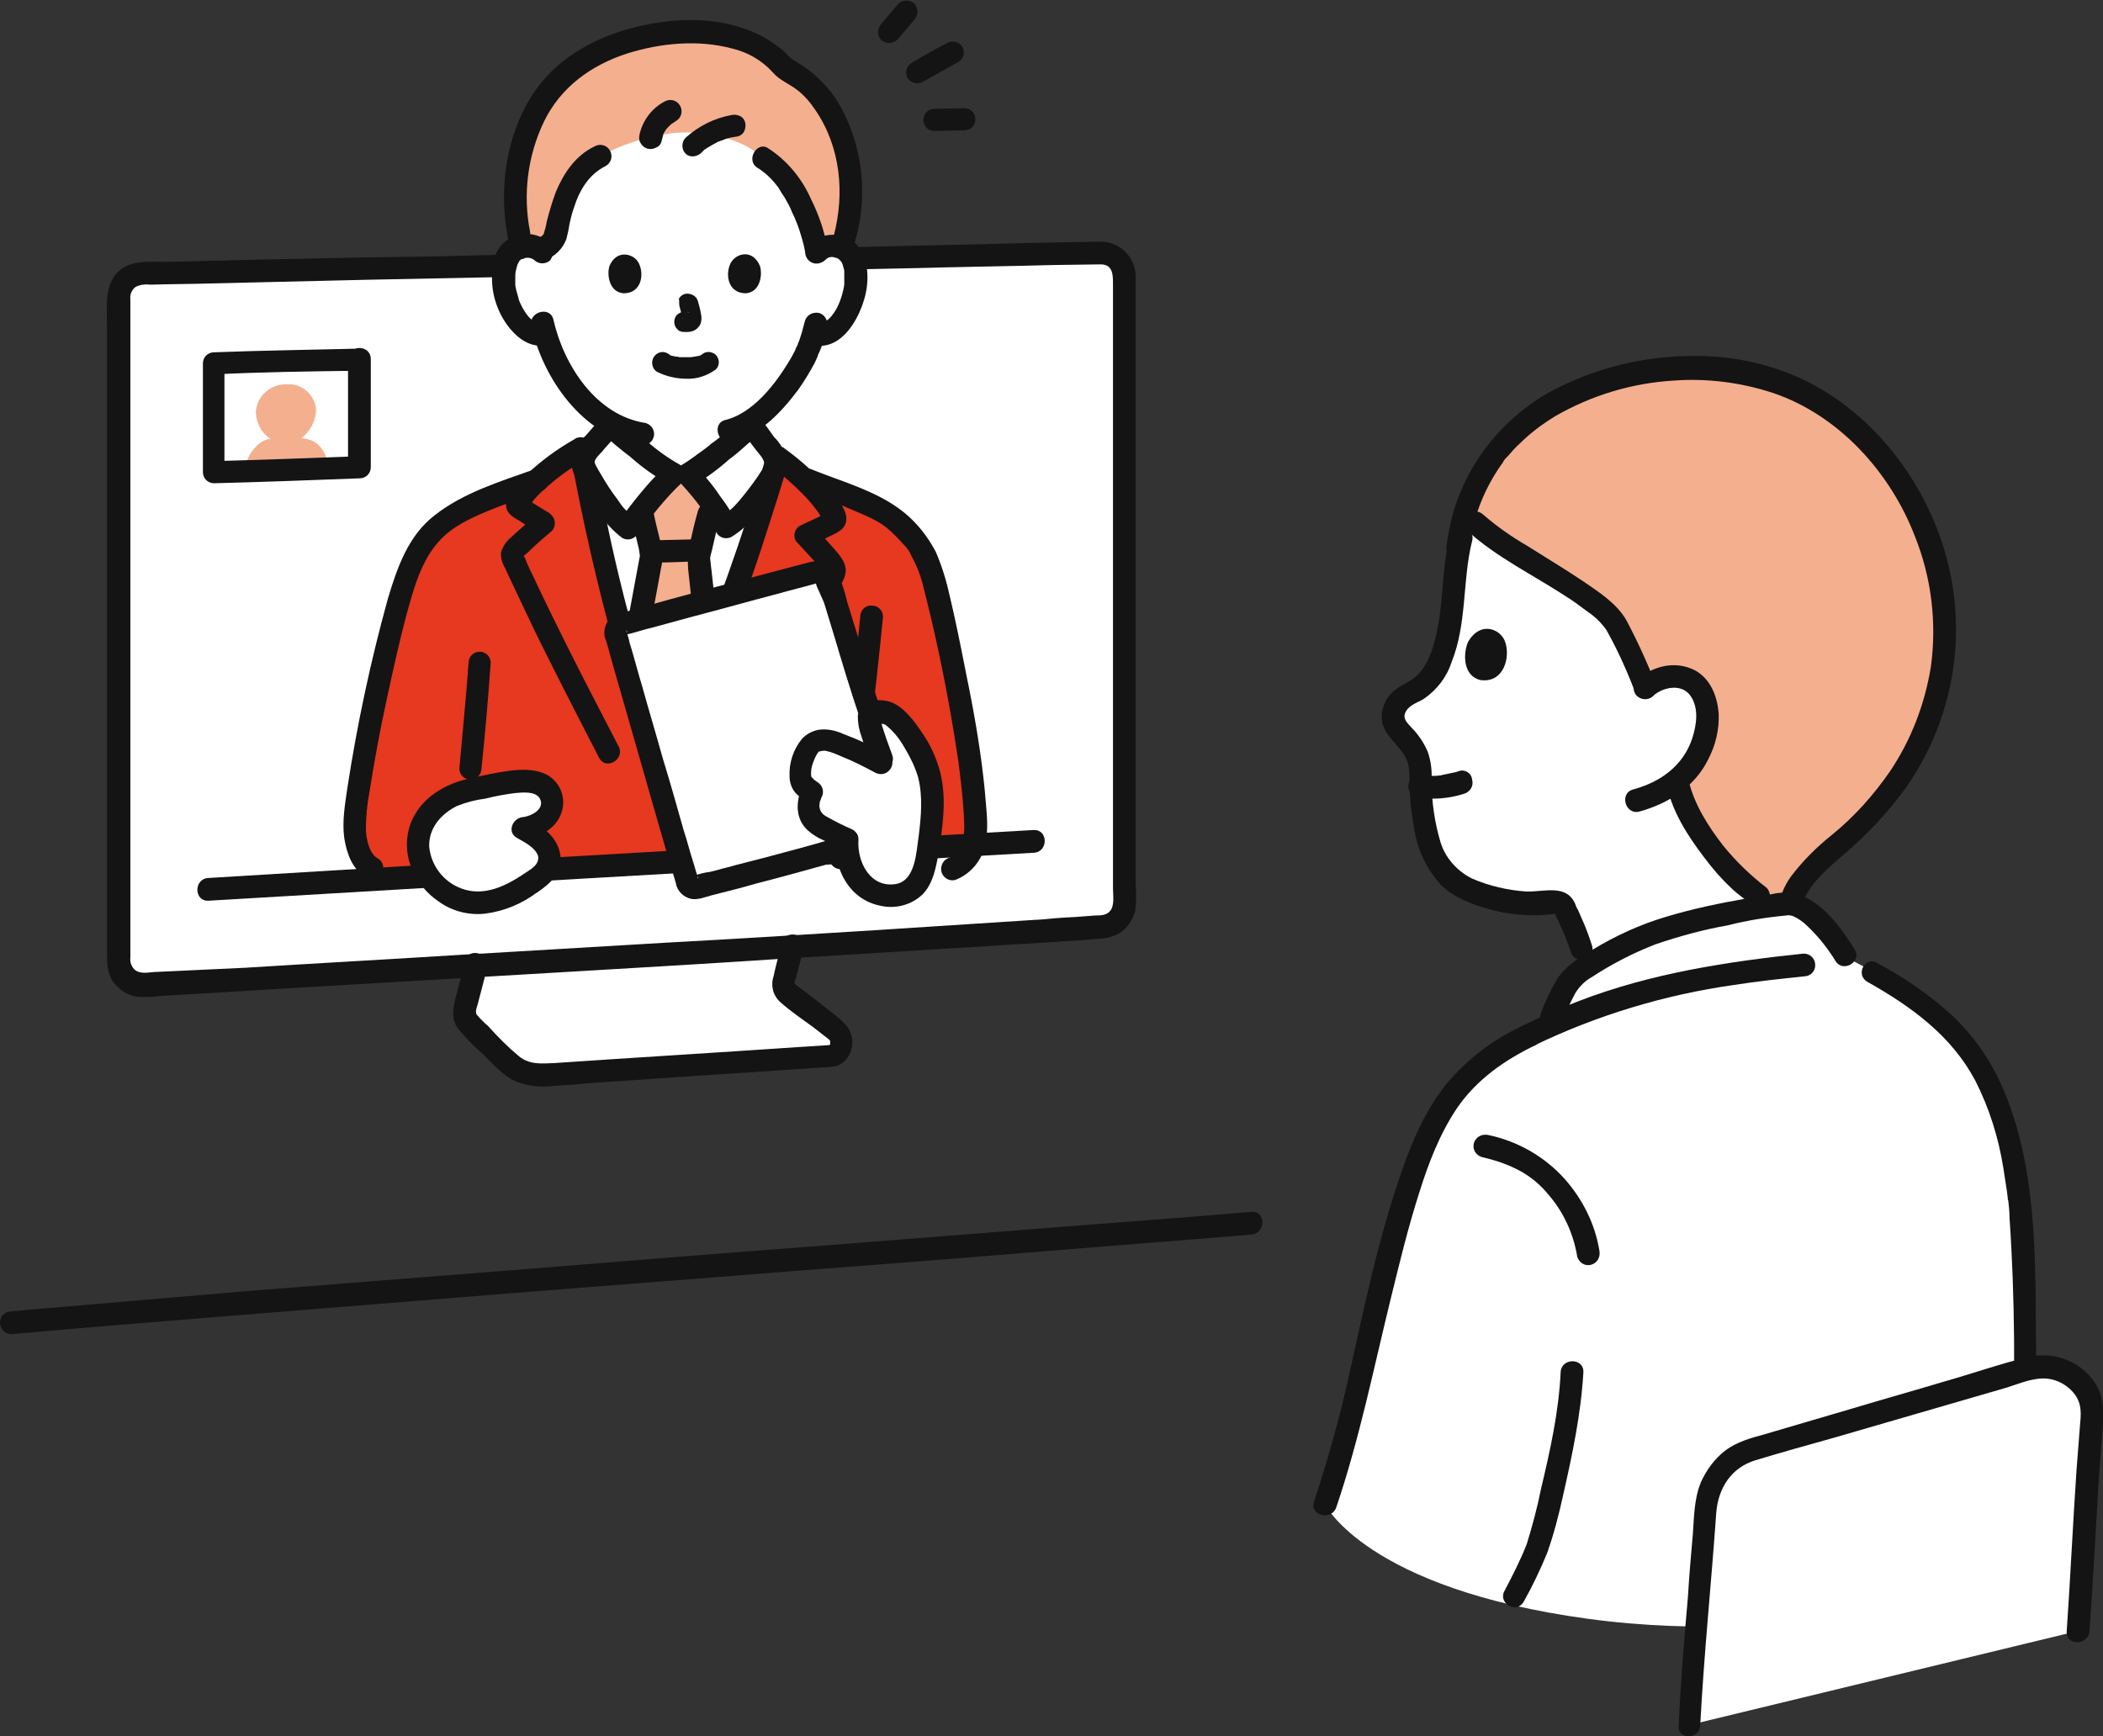
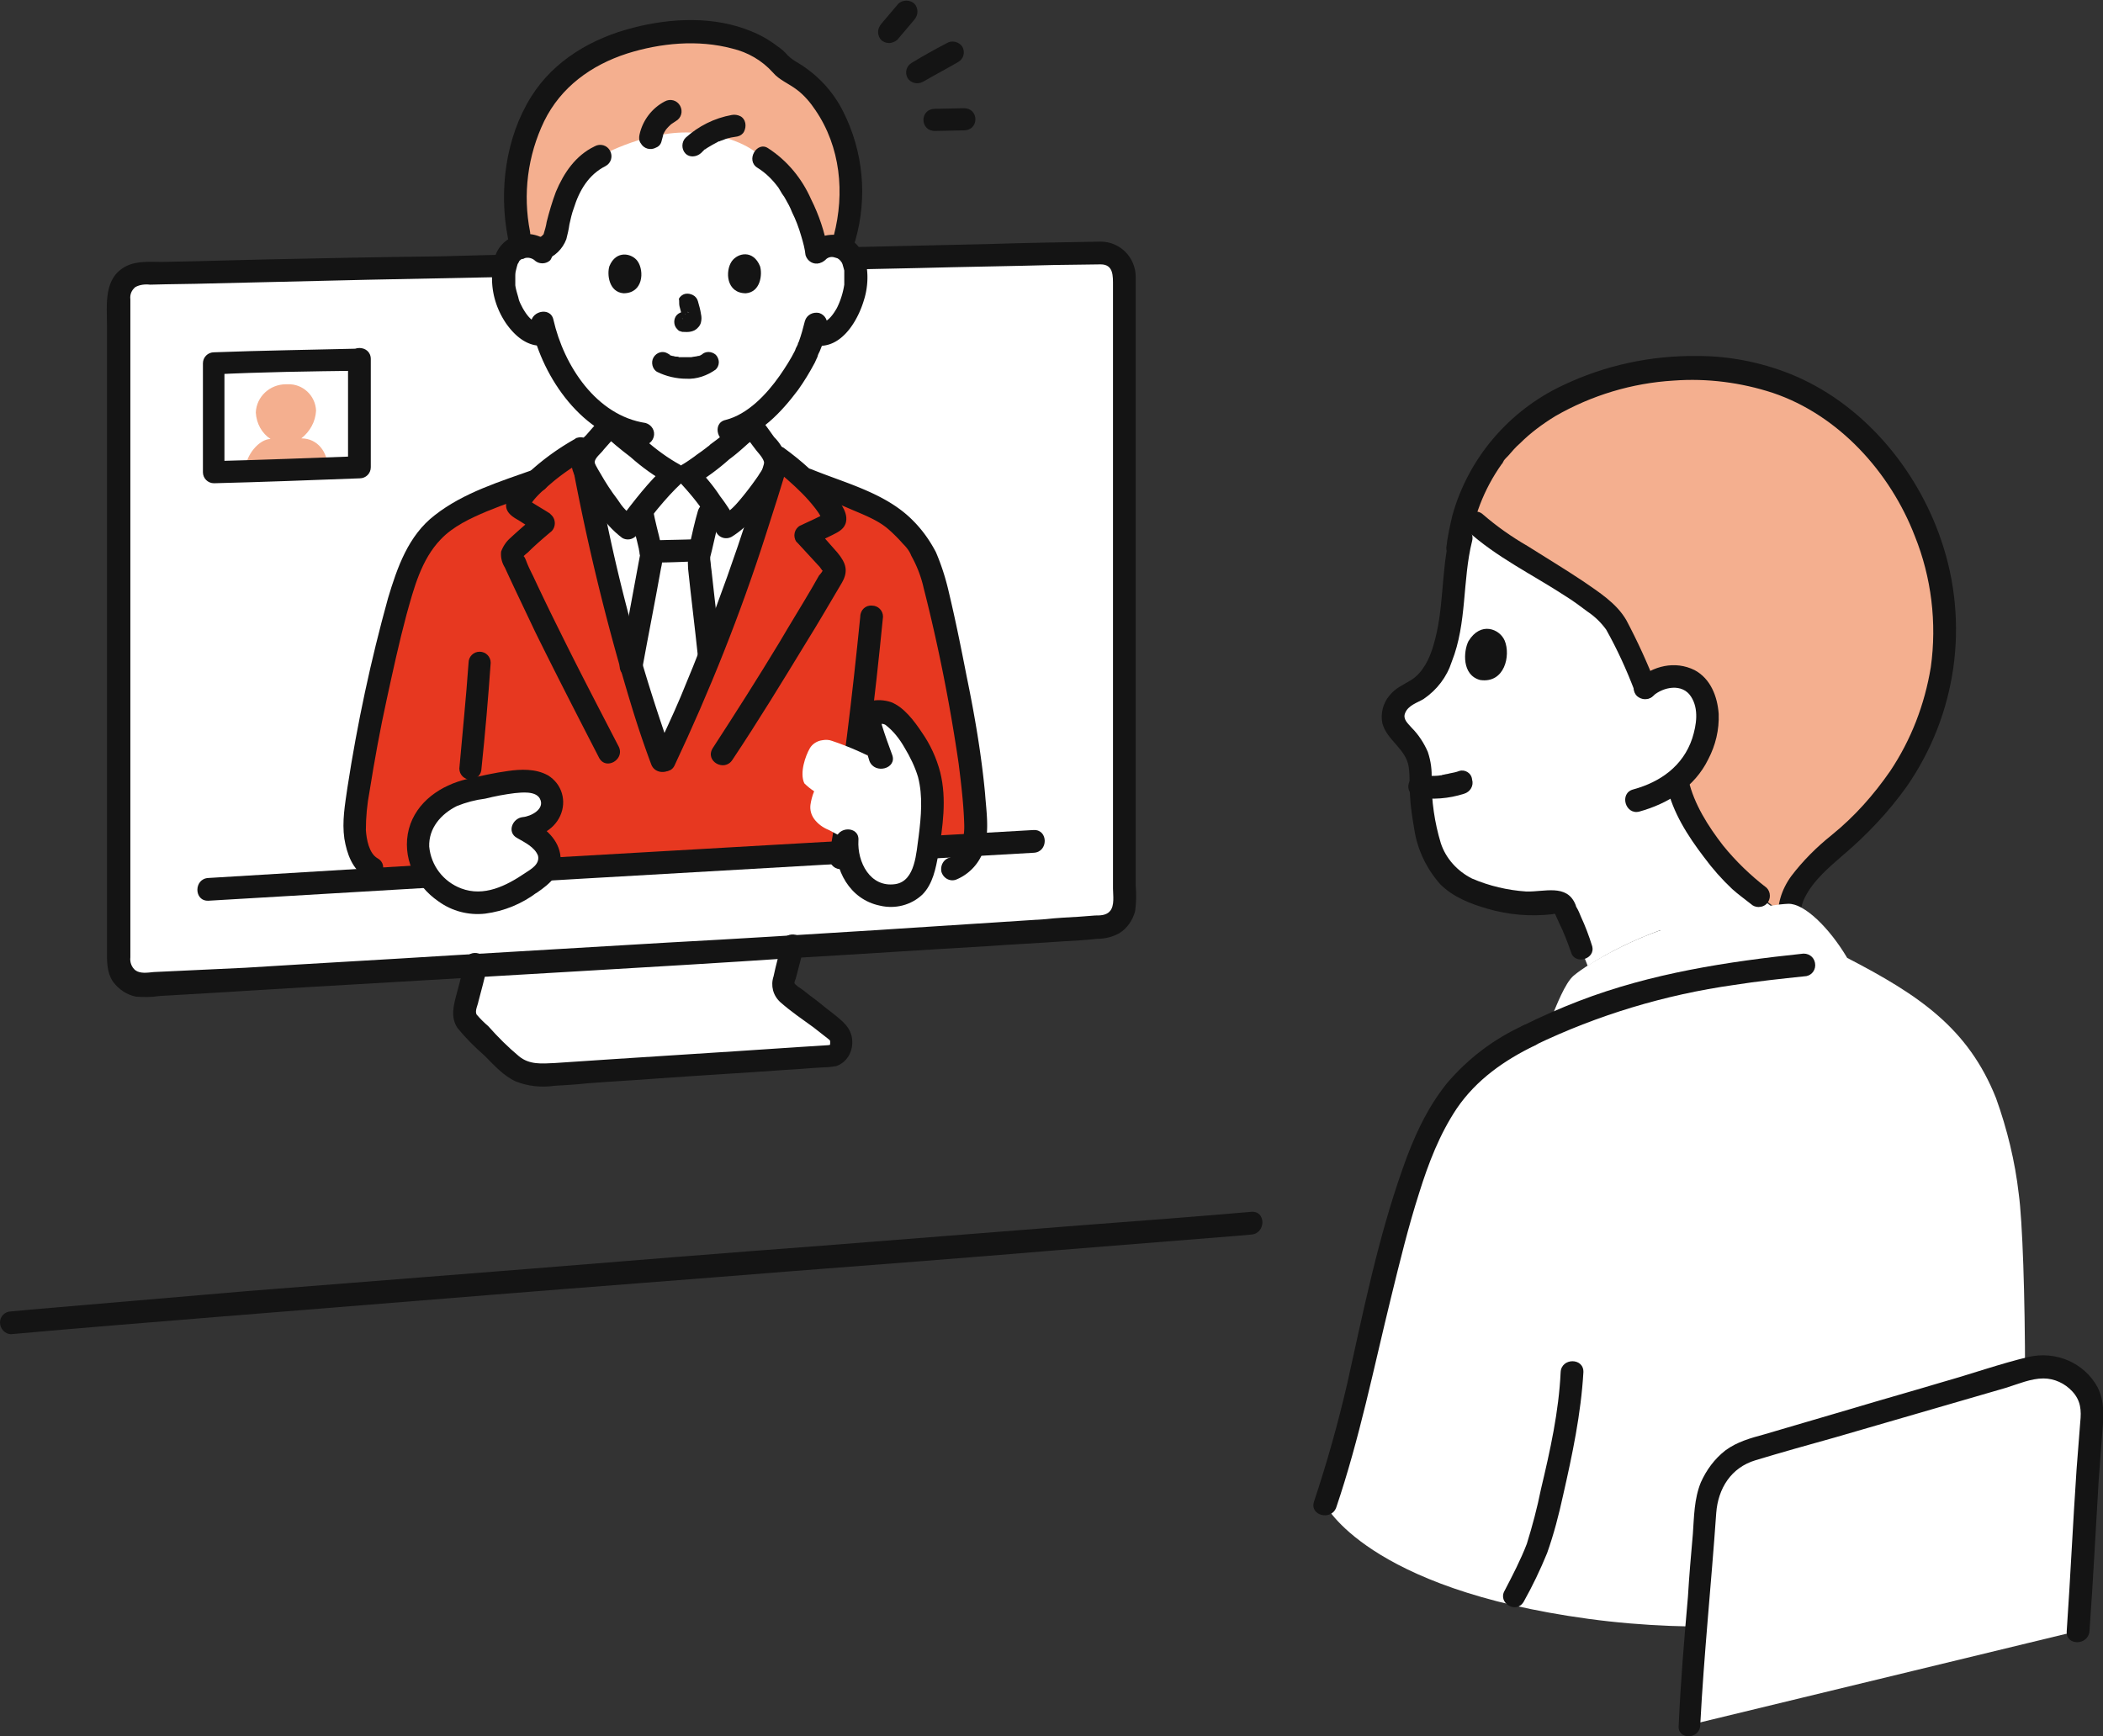
<svg xmlns="http://www.w3.org/2000/svg" id="レイヤー_1" viewBox="0 0 342 282.4">
  <rect x="0" y="0" width="342" height="282.4" fill="#333333" stroke="none" />
  <style>.st0{fill:#f4af8f}.st1{fill:#fff}.st2{fill:#141414}</style>
  <path class="st0" d="M269.7 60.4c-2.5.3-5 .8-7.4 1.4-13.3 3.6-19.2 12.1-20.4 14.1-1.5 2.4-2.7 5-3.6 7.7l1.6 1.5c4.8 4.5 17.5 10.4 22.4 15.7 2.1 3.5 3.9 7.3 5.3 11.1 1-1 2.3-1.6 3.8-1.8 1.6-.3 3.3.2 4.5 1.3 1.7 1.6 2.2 4.5 1.8 6.8-.5 3.4-2.2 6.5-4.8 8.7.1.3.1.5.1.5 1.1 4.9 6.5 13.1 11.4 16.9l6.8 5.3v-2.1c.8-4.9 7.2-9.3 10.8-12.6 5.5-5.2 13.7-15.4 14.4-30.5.3-8.1-1.7-16-5.7-23.1-9.1-15.8-20.4-19.2-27.4-20.6-4.5-.8-9.1-1-13.6-.3z" />
  <path class="st1" d="M270 151.3c-4.1 1.5-8.1 3.4-11.8 5.8l-1.1-2.8c-.7-2.2-1.6-4.3-2.6-6.3-.3-.9-1.2-1.5-2.2-1.3-3.4.6-8.2 0-12.1-1.4-.6-.2-1.2-.5-1.8-.7-2.6-1.2-4.6-3.3-5.6-6-.7-1.8-1.2-3.7-1.4-5.6-.4-2.7-.6-5.5-.5-8.3-.2-1.4-.8-2.7-1.7-3.8-1.4-1.7-3.7-3.2-2.3-5.9.6-1 1.5-1.8 2.6-2.2 5.4-2.4 6.2-10.3 6.8-16 .1-4 .7-7.9 2-11.7l.3-.9 1.3 1.2c4.8 4.5 17.5 10.4 22.4 15.7 2.1 3.5 3.9 7.3 5.3 11.1 1-1 2.3-1.6 3.8-1.8 1.6-.3 3.3.2 4.5 1.3 1.7 1.6 2.2 4.5 1.8 6.8-.5 3.4-2.2 6.5-4.8 8.7.1.3.1.5.1.5 1.1 4.9 6.5 13.1 11.4 16.9l3.9 3c-5.5.8-10.9 2-16.2 3.4-.6.2-1.2.3-1.8.5l-.3-.2zM179 41.2c-26 .5-122.2 2.5-155.9 3.3-2.1 0-3.7 1.7-3.7 3.8v108c0 2.1 1.7 3.8 3.8 3.8h.2c45.2-2.7 124.3-7.3 155.9-9.5 2-.1 3.6-1.8 3.6-3.8V45c0-2.1-1.7-3.8-3.9-3.8.1 0 0 0 0 0z" />
  <path class="st1" d="M82.7 173l-.3-.3c-2-2-4.6-4.6-6.1-6.2-.8-.7-1-1.9-.6-2.9.5-1.8 1.3-5.3 1.7-6.8 17.3-1 35.2-2.1 51.6-3.1l-1.5 5.8c-.2.8.1 1.5.7 2 2.8 2.2 6 4.6 7.8 6.2 1.2 1 1.1 3.9-.9 4.1-2 .2-30.2 2-46.6 3.1-2.1.2-4.2-.5-5.8-1.9z" />
  <path class="st2" d="M179 39.3c-6.2.1-12.3.2-18.5.4-8.9.2-17.8.4-26.6.6-10.4.2-20.8.4-31.1.7-10.5.2-21 .4-31.5.7-9.5.1-18.9.3-28.3.5l-11.7.3-5 .1c-1.9 0-4-.2-5.8.7-3.7 1.9-3.1 6.2-3.1 9.7v101.4c0 1.8-.1 3.7 1 5.3.9 1.2 2.2 2.1 3.7 2.4 1.3.1 2.5.1 3.8-.1 10.6-.6 21.2-1.3 31.9-1.9 11.9-.7 23.9-1.4 35.8-2.1 11.9-.7 23.8-1.4 35.7-2.2 10.4-.6 20.8-1.3 31.1-1.9 4.2-.3 8.4-.5 12.6-.8 1.8-.1 3.6-.2 5.4-.4 1.3 0 2.5-.3 3.6-.9 1.3-.8 2.2-2.1 2.6-3.6.2-1.4.2-2.8.1-4.2V45.1c0-3.3-2.6-5.8-5.7-5.8-2.4-.1-2.4 3.6 0 3.7 2.1 0 2 1.9 2 3.5v98c0 1.1.3 2.8-.5 3.7-.6.7-1.6.7-2.4.7l-2.6.2c-1.8.1-3.7.2-5.5.4-9.3.6-18.6 1.2-27.8 1.8-11.2.7-22.3 1.4-33.5 2-11.8.7-23.7 1.4-35.5 2.1-11.1.7-22.2 1.3-33.3 2l-14.9.7c-1 .1-2.2.3-3-.3-.6-.5-.9-1.3-.8-2.1v-107c-.1-.8.2-1.5.8-2 .7-.4 1.6-.5 2.4-.4 3.3-.1 6.6-.1 9.9-.2l25.5-.6c10-.2 20-.4 29.9-.6 10.4-.2 20.7-.4 31.1-.7l28.4-.6c7.4-.2 14.9-.3 22.3-.5l7.5-.1c2.4 0 2.4-3.7 0-3.7z" />
-   <path d="M130.5 77.7c-1.3-1.2-2.6-2.2-4-3.2-3 10.4-6.9 21.5-10.9 31.5-3 7.7-4 10.1-7.9 18.3-3-8.3-3.7-10.9-5.9-18.8-2.9-10.4-5.5-21.8-7.5-32.5-2.6 1.5-5 3.3-7.3 5.2-3.7 1.2-7.4 2.7-11 4.3-2.3 1.1-4.4 2.5-6.2 4.4-1.6 2-2.9 4.2-3.8 6.7-3.1 8.9-6.6 26.1-8.4 38.7-.4 3.1.4 7.7 2.8 8.8l3.4 1.7c36.6-2.2 72-4.2 94.5-5.4.3-1 .5-2.1.4-3.2-.1-2.1-.2-4.1-.4-6.2-.6-5-1.3-10-2.3-15-1.8-8.9-2.4-12.2-4.4-19.9-.6-1.8-1.5-3.5-2.6-5.1-1.4-1.7-3-3.3-4.8-4.6-4.1-2.2-9.4-3.9-13.7-5.7z" fill="#e73820" />
+   <path d="M130.5 77.7c-1.3-1.2-2.6-2.2-4-3.2-3 10.4-6.9 21.5-10.9 31.5-3 7.7-4 10.1-7.9 18.3-3-8.3-3.7-10.9-5.9-18.8-2.9-10.4-5.5-21.8-7.5-32.5-2.6 1.5-5 3.3-7.3 5.2-3.7 1.2-7.4 2.7-11 4.3-2.3 1.1-4.4 2.5-6.2 4.4-1.6 2-2.9 4.2-3.8 6.7-3.1 8.9-6.6 26.1-8.4 38.7-.4 3.1.4 7.7 2.8 8.8l3.4 1.7c36.6-2.2 72-4.2 94.5-5.4.3-1 .5-2.1.4-3.2-.1-2.1-.2-4.1-.4-6.2-.6-5-1.3-10-2.3-15-1.8-8.9-2.4-12.2-4.4-19.9-.6-1.8-1.5-3.5-2.6-5.1-1.4-1.7-3-3.3-4.8-4.6-4.1-2.2-9.4-3.9-13.7-5.7" fill="#e73820" />
  <path class="st1" d="M88.1 40.8c-.7-.6-1.6-1-2.5-.9-1.2 0-2.3.6-2.9 1.6-1 1.7-1 4.9-.3 6.9.5 1.9 1.6 3.7 3.1 5.1.9.8 2.1 1.1 3.2.8 1 3.5 2.7 6.7 5 9.6 1.5 1.9 3.4 3.6 5.5 4.9v.5c1.1.9 7.5 6.5 10.4 8h2.3c1.4-.7 9.5-6.9 10.2-8.1v-.6c4.8-3.1 8.4-9.5 9.1-11.4.4-.9.7-1.8 1-2.8h.3c1.1.1 2.2-.2 3-.9 1.5-1.3 2.6-3.1 3.1-5 .7-2 .7-5.1-.3-6.9-.6-1-1.7-1.7-2.9-1.6-.9 0-1.8.3-2.5.9 0 0 5-21.7-22.9-21.7-23.6 0-21.9 21.6-21.9 21.6z" />
  <path class="st0" d="M138.2 27.9c-.5-5.2-2.8-10.1-6.3-13.8-1.4-1.2-2.9-2.3-4.6-3.2-3.7-4.8-11.6-6.2-17.9-5.6-7.1.7-14.5 3.2-19.3 8.6-5.5 6.2-7.7 17-5.3 26.2.2 0 .5-.1.7-.1.8 0 1.6.2 2.2.7 1.4-.3 2.5-1.4 2.7-2.9.4-2.5 1.2-4.9 2.2-7.2 1-2.2 2.7-3.9 4.7-5 .3-.2.5-.3.5-.3s7.6-4.3 15.3-3.7c7.2.5 10.2 3.5 10.2 3.5l1.1 1.1c5.3 3.6 7.9 12 8.3 14.9.7-.6 1.6-1 2.5-.9.5 0 .9.1 1.3.3 1.7-4.2 2.2-8.4 1.7-12.6z" />
  <path class="st2" d="M123.2 27.3c1.3.8 2.4 1.9 3.3 3.1-.1-.2.2.3.2.3.1.2.2.3.3.5.2.4.5.7.7 1.1.4.7.8 1.4 1.1 2.2.6 1.2 1.1 2.5 1.5 3.9.3 1 .6 2.1.7 3.1.3 1 1.3 1.6 2.3 1.3 1-.3 1.5-1.3 1.3-2.3-.5-2.8-1.4-5.5-2.7-8.1-1.5-3.4-3.9-6.3-7-8.3-1.8-1.2-3.7 2-1.7 3.2z" />
  <path class="st1" d="M101.5 104.1c-2.6-9.3-4.9-19.4-6.7-29 .1-.7.4-1.5.9-2 1.1-1.1 2.4-2.8 3.5-3.9 1.1.9 7.5 6.5 10.4 8h2.3c1.4-.7 9.5-6.9 10.2-8.1 1 1.3 2.3 3.1 3.3 4.3.5.7.8 1.4.8 2.3-3 10-6.7 20.6-10.5 30.3-3 7.7-4 10.1-7.9 18.3-3-8.3-3.7-10.9-5.9-18.8-.2-.5-.3-.9-.4-1.4z" />
-   <path class="st0" d="M105.2 117c-.9-2.8-1.6-5.2-2.6-8.6 1.6-8.7 3.3-17.5 3.3-18 0-1-1.3-5.5-1.5-7.2V83c1.6-2.1 3.4-4 5.2-5.8h2.3c1.5 1.5 2.8 3.2 4 5-.3.8-.6 1.4-.6 1.4-.4 1.2-1.3 5.1-1.7 6.9 0 1.6 1 8.5 1.7 16.2-2.8 7.1-3.8 9.6-7.7 17.6-1-3-1.7-5.3-2.4-7.3z" />
  <path class="st2" d="M106.9 60.5c1.4.7 3.1 1.1 4.7 1.1 1.7.1 3.4-.5 4.8-1.5.3-.3.5-.7.5-1.2 0-.4-.2-.9-.5-1.2-.7-.6-1.7-.6-2.3 0 .6-.4 0 0-.2.1-.1.1-.5.2 0 0-.1 0-.2.1-.4.1-.3.1-.7.1-1.1.2.2-.1.3 0 0 0h-2c0-.1-.4-.1-.5-.1-.2 0-.3-.1-.5-.1-.1 0-.3-.1-.4-.1 0 0-.1 0-.1-.1-.3-.1.4.2.2.1s-.3-.2-.5-.3c-.8-.5-1.8-.2-2.3.6s-.2 2 .6 2.4zm3.6-10.7c.2.7.4 1.5.5 2.2l-.1-.4v.3l.1-.4v.1l.2-.4v.1l.3-.3s0 .1-.1.1l.3-.3c-.1 0-.1.1-.2.1l.4-.2c-.1 0-.2.1-.3.1l.4-.1h-.3l.4.1c-.3 0-.5-.1-.8-.1-.4 0-.9.2-1.2.5-.6.6-.6 1.7 0 2.3l.3.3c.3.1.5.2.8.2l-.4-.1c.3.1.6.1.9.1.5 0 .9-.1 1.3-.3.5-.3.9-.8 1-1.3.1-.4.1-.9 0-1.3-.1-.7-.3-1.4-.5-2.1-.1-.4-.4-.8-.8-1-.4-.2-.8-.3-1.3-.2-.4.1-.8.4-1 .8.1.3 0 .8.1 1.2zm-11.4-6.5c-.4 1.3-.1 4.2 2.3 4.4 3.2 0 3.4-3.6 2.3-5.2-.9-1.3-3.5-1.9-4.6.8zm24.5 0c.4 1.3.1 4.2-2.3 4.4-3.2 0-3.4-3.6-2.3-5.2 1-1.4 3.5-1.9 4.6.8zm-62.2 96.3c-1.4-.8-1.8-3.1-1.9-4.6 0-2.1.2-4.2.6-6.3.8-5 1.7-10 2.8-15 1-4.6 2-9.2 3.2-13.7 1.2-4.3 2.4-9 5.6-12.3 2-2.1 4.8-3.4 7.4-4.5C82 82 85 81 88 79.9c2.2-.8 1.3-4.4-1-3.6-5.6 2-11.6 3.8-16.3 7.5-4.3 3.3-6.1 8.5-7.6 13.5-2.8 10.1-5 20.4-6.6 30.8-.4 2.8-.9 5.5-.5 8.3.4 2.4 1.3 5.1 3.6 6.3 2 1.2 3.9-1.9 1.8-3.1z" />
  <path class="st2" d="M76.2 107.8c-.4 5.7-1 11.5-1.5 17.2 0 1 .8 1.8 1.8 1.8s1.8-.8 1.8-1.8c.6-5.7 1.1-11.5 1.5-17.2 0-1-.8-1.8-1.8-1.8s-1.8.8-1.8 1.8zm63.7-7.5c-1.3 12.9-2.8 25.9-5 38.7-.2 1 .3 2 1.3 2.3 1 .3 2-.3 2.3-1.3 2.2-13.2 3.8-26.4 5.1-39.7 0-1-.8-1.8-1.8-1.8-1-.1-1.9.7-1.9 1.8z" />
  <path class="st2" d="M130.8 79.8c2.5 1 5 1.9 7.5 3 2.1.9 4.5 1.8 6.2 3.3.8.7 1.6 1.5 2.3 2.3.6.6 1.1 1.2 1.4 2 .9 1.6 1.6 3.4 2 5.2 2.4 9.4 4.3 19 5.7 28.6.4 3.2.8 6.5.9 9.7.1 2-.3 4.7-2.4 5.6-1 .3-1.5 1.3-1.3 2.3.3 1 1.3 1.6 2.3 1.3 2.3-.9 4.1-2.9 4.7-5.3.8-2.8.3-5.9.1-8.7-.6-6.4-1.7-12.8-3-19.1-.9-4.6-1.8-9.1-2.9-13.7-.5-2.2-1.2-4.4-2.1-6.5-1-1.9-2.2-3.6-3.7-5.1-4.4-4.5-11-6.1-16.6-8.4-1-.3-2 .3-2.3 1.3-.3.9.3 1.9 1.2 2.2zm-30.2 41.6c-3.2-6.2-6.4-12.3-9.5-18.6-1.5-3-3-6.1-4.4-9.1-.4-.8-.8-1.6-1.1-2.4 0 0-.5-1.4-.6-.6 0-.2.8-.8.9-.9 1.2-1.2 2.5-2.3 3.8-3.4.7-.7.7-1.9 0-2.6l-.3-.3c-1.4-.9-2.9-1.7-4.2-2.7l.7.7-.1-.2.3.9V82l-.3.9c.9-1.9 2.7-3.3 4.2-4.6 1.7-1.4 3.5-2.6 5.4-3.7l-2.7-1.1c2.5 13.8 5.8 27.5 9.9 41 1 3.3 2.1 6.6 3.3 9.8.8 2.2 4.4 1.3 3.6-1A282.9 282.9 0 0 1 98.7 85c-.9-4.1-1.7-8.3-2.5-12.5-.3-1-1.3-1.6-2.3-1.3-.1 0-.3.1-.4.2-3.2 1.8-6.1 4-8.6 6.5-1.1 1.1-2.6 2.7-2.6 4.3 0 1.2 1.1 1.9 2 2.4l3.3 2.1-.4-2.9c-1.4 1.2-2.8 2.4-4.2 3.7-.7.6-1.2 1.4-1.5 2.2-.1.9.1 1.8.6 2.6 1.6 3.5 3.3 7 4.9 10.4 3.4 6.9 6.9 13.7 10.4 20.5 1.1 2.2 4.3.3 3.2-1.8zm12.6-33.7c-2.3.1-4.7.1-7 .2-1 0-1.8.8-1.8 1.8s.8 1.8 1.8 1.8c2.3 0 4.7-.1 7-.2 1 0 1.8-.8 1.8-1.8s-.7-1.8-1.8-1.8z" />
  <path class="st2" d="M117.2 106.7c-.4-4.7-1-9.3-1.5-14-.1-.6-.1-1.1-.2-1.7v-.4l.3-1.2c.4-1.8.8-3.5 1.3-5.3.6-2.3-2.9-3.3-3.6-1-.5 1.7-.9 3.5-1.3 5.3-.3 1.3-.4 2.7-.3 4.1.5 4.8 1.1 9.5 1.6 14.3 0 1 .8 1.8 1.8 1.8 1.1 0 1.9-.9 1.9-1.9zm-14.6-23c.3 1.9.9 3.7 1.3 5.6 0 .2.1.4.1.7 0 0 .1.6.1.3 0-.2-.1.7 0-.1-.1.5-.2 1.1-.3 1.6l-3 16.2c-.4 2.3 3.1 3.3 3.6 1 1-5.5 2.1-11 3.1-16.6.3-1.2.3-2.5 0-3.8-.4-1.9-1-3.8-1.3-5.8-.3-1-1.3-1.6-2.3-1.3-1 .2-1.5 1.2-1.3 2.2z" />
  <path class="st2" d="M97.9 67.9c-.9.9-1.7 1.9-2.6 2.9-1 .9-1.7 2-2.2 3.3-.5 1.8.2 3.1 1.1 4.5.9 1.6 1.9 3.1 3 4.6 1.1 1.6 2.4 3.1 4 4.3.7.4 1.6.3 2.2-.3 2.4-3 4.7-6.1 7.5-8.7.7-.7.7-1.9 0-2.6l-.3-.3c-2-1.1-3.9-2.5-5.6-4-1.5-1.2-3-2.5-4.4-3.7-.8-.7-2-.7-2.7 0-.7.7-.7 1.9 0 2.6 1.5 1.3 3 2.6 4.6 3.8 1.9 1.7 4 3.2 6.2 4.4l-.4-2.9c-2.8 2.5-5.2 5.7-7.5 8.7l2.2-.3c-.3-.2.2.2-.1-.1l-.4-.4-.8-.8c-.5-.5-.9-1.1-1.3-1.7-1-1.3-1.9-2.7-2.7-4.1-.3-.5-.6-1-.8-1.4-.1-.2-.2-.3-.3-.5 0-.1-.2-.4 0 .1.2.4.1 0 .1-.2.2-.8 1-1.3 1.5-2 .8-.9 1.5-1.7 2.3-2.6 1.7-1.7-1-4.3-2.6-2.6zm21.2 55.7c4.2-6.3 8.1-12.7 12-19.1 2-3.2 3.9-6.5 5.8-9.7 1.1-1.9.7-3.2-.7-4.9-1.2-1.4-2.5-2.8-3.7-4.2l-.4 2.9 3.3-1.6c1-.5 2-1 2.2-2.2.3-1.7-1.3-3.5-2.3-4.7-2.3-2.8-5-5.2-7.9-7.3-.9-.5-2-.2-2.5.7-.1.1-.1.3-.2.4-3.9 13.4-8.6 26.5-14 39.4-1.3 3.1-2.8 6.2-4.2 9.3-1 2.1 2.2 4 3.2 1.9 5.7-12.1 10.7-24.6 14.8-37.4 1.3-4 2.6-8.1 3.8-12.2l-2.7 1.1c1.7 1.3 3.3 2.7 4.8 4.2.8.8 1.5 1.6 2.2 2.5.3.4.6.8.8 1.2l.3.6c.1.2.1.7.1.2l.3-.9-.2.2.7-.7c-1.4.8-3 1.5-4.5 2.2-.9.5-1.2 1.7-.6 2.6l.3.3c1.2 1.3 2.3 2.5 3.5 3.8.2.2.6 1.1.6.3 0 .3-.5.9-.7 1.1l-1.2 2.1c-1.7 2.9-3.5 5.8-5.2 8.7-3.5 5.8-7.2 11.6-10.9 17.3-1.3 2.1 1.9 3.9 3.2 1.9z" />
  <path class="st2" d="M120.8 70.4c.7.8 1.3 1.7 2 2.6.5.7 1.4 1.5 1.5 2.4v.4c0-.1.1-.3.1-.2-.1.1-.2.3-.2.4-.3.5-.6.9-.9 1.4-.9 1.3-1.8 2.5-2.8 3.7-.5.6-1.1 1.3-1.7 1.8l-.8.8c-.3.2.1-.1-.2.2-.2.1-.3.2-.5.3l2.5.7c-.8-1.5-1.7-2.9-2.7-4.2-1.1-1.7-2.4-3.2-3.8-4.7l-.4 2.9a38 38 0 0 0 5.7-4.2c1.1-.8 2.1-1.7 3.1-2.6.8-.6 1.4-1.3 2-2.1 1.3-2-1.9-3.9-3.2-1.9-.2.3.4-.4 0 0-.1.1-.2.3-.4.4-.4.3-.7.7-1.1 1-1 .9-2 1.7-3.1 2.5l-.4.3-.2.2c.1-.1.1-.1 0 0-.3.2-.5.4-.8.6-.5.4-1 .7-1.5 1.1-.7.5-1.4 1-2.1 1.4-.9.5-1.2 1.7-.6 2.6l.3.3c1.2 1.3 2.4 2.7 3.4 4.1 1 1.3 1.8 2.6 2.5 4 .5.9 1.6 1.2 2.5.7 1.6-1 3-2.3 4.1-3.8 1.2-1.5 2.4-3.1 3.5-4.7 1-1.4 1.6-2.7 1.2-4.6-.4-1.2-1-2.2-1.9-3.1-.8-1.1-1.6-2.3-2.5-3.3-.7-.7-1.9-.7-2.6 0-.7.7-.7 1.8 0 2.6zM89.4 39.5c-1.7-1.5-4.1-1.9-6.2-.9-1.4.7-2.5 2-2.8 3.6-.9 3.6-.2 7.3 1.9 10.4 1.4 2 3.5 3.9 6.2 3.6 1 0 1.8-.8 1.8-1.8s-.8-1.8-1.8-1.8c-1.7.2-2.7-1.1-3.5-2.5-.3-.6-.6-1.1-.7-1.7-.2-.7-.4-1.3-.5-2v-1.3c0-.4 0-.7.1-1.1.1-.4.2-.8.3-1.1-.1.2.2-.3.3-.5-.2.4-.1.1 0 0s.4-.3.1-.1c.1-.1.3-.2.4-.2-.3.1.2 0 .3-.1.6-.2 1.2 0 1.6.3.7.7 1.9.7 2.6 0 .6-.9.6-2.1-.1-2.8zm44.9 2.7c.4-.4 1-.5 1.5-.3.1 0 .6.2.4.1.1.1.3.2.4.3-.2-.2-.1 0 .1.1.1.1.3.4 0 0 0 .1.1.2.2.3 0 0 .2.5.1.2.1.4.2.7.3 1.1v2.3c-.2 1.3-.6 2.6-1.2 3.8-.8 1.4-1.8 2.7-3.5 2.5-1 0-1.8.8-1.8 1.8s.8 1.8 1.8 1.8c4.2.6 6.9-4 7.9-7.4 1-3.1.9-7.8-2.1-9.8-2.1-1.3-4.9-1-6.7.6-.7.7-.7 1.9 0 2.6.7.7 1.9.7 2.6 0z" />
  <path class="st2" d="M130.9 52.2c-.3 1.2-.6 2.3-1 3.4-.1.1-.1.3-.2.4.1-.1.1-.1 0 .1l-.3.6c-.1.3.2-.5 0 0 0 .1-.1.2-.1.3-.7 1.4-1.6 2.8-2.5 4.1-2.1 3-5.2 6.3-8.8 7.2-2.3.5-1.3 4.1 1 3.6 4.6-1.1 8.1-4.9 10.8-8.5 1-1.4 1.9-2.9 2.7-4.4.2-.4.3-.7.5-1.1.2-.4-.2.4 0-.1.1-.3.3-.6.4-.9.5-1.2.9-2.4 1.1-3.7.2-1-.3-2-1.3-2.3-1-.2-2 .3-2.3 1.3zm-44.5.8c1.9 8.6 8.4 17.9 17.6 19.4 1 .2 2-.3 2.3-1.3.3-1-.3-2-1.3-2.3-8-1.2-13.3-9.3-15-16.8-.5-2.3-4.1-1.3-3.6 1zm21.2-30.1c.1-.4.2-.7.3-1.1l-.2.4c.2-.5.5-1 .8-1.4l-.3.4c.4-.5.8-.9 1.2-1.2l-.4.3.9-.6c.9-.5 1.2-1.6.7-2.5-.5-.9-1.6-1.2-2.5-.7-2.1 1.1-3.6 3.1-4.1 5.4-.1.5-.1 1 .2 1.4.5.9 1.6 1.2 2.5.7.5-.2.8-.6.9-1.1zm6.4 2l.6-.6c.1 0 .1-.1.2-.1-.4.3-.2.1-.1.1.1-.1.2-.2.4-.3.5-.3 1-.6 1.6-.9.1-.1.3-.1.4-.2.2-.1-.1 0-.1.1.1 0 .1-.1.2-.1.3-.1.6-.2.8-.3.6-.2 1.2-.3 1.9-.4.5-.1.9-.4 1.1-.8.2-.4.3-.9.2-1.4-.1-.5-.4-.9-.8-1.1-.4-.2-.9-.3-1.4-.2-2.8.5-5.4 1.8-7.5 3.7-.7.7-.7 1.9 0 2.6.6.6 1.7.6 2.5-.1z" />
  <path class="st2" d="M139.1 39.1c2-7 1.3-14.5-2-21-1.6-3.2-4.1-5.9-7.2-7.8-.7-.4-1.3-.8-1.8-1.3-.5-.6-1.1-1.1-1.7-1.5-1.3-1-2.7-1.8-4.2-2.4-6-2.5-13-2.2-19.2-.6-6.7 1.7-12.9 5.3-16.6 11.2-4.2 6.7-5.3 15.3-3.8 23 .4 2.3 4 1.3 3.6-1-1.2-6.1-.4-12.4 2.3-18 2.7-5.5 7.6-9.1 13.5-11 5.4-1.7 11.5-2.3 17.1-.8 2.5.6 4.8 1.9 6.6 3.9 1 1.2 2.6 1.8 3.9 2.8 1.2.9 2.2 2.1 3 3.3 4.1 6 4.8 13.5 3 20.4-.6 2.1 2.9 3.1 3.5.8z" />
  <path class="st2" d="M88.5 42.3c1.7-.5 3-1.8 3.6-3.4.2-.8.4-1.6.5-2.4.2-.9.4-1.8.7-2.6.9-2.9 2.4-5.5 5.2-6.9.9-.5 1.2-1.6.7-2.5-.5-.9-1.6-1.2-2.5-.7-3.1 1.5-5 4.3-6.3 7.4-.6 1.6-1.1 3.3-1.5 4.9-.1.7-.3 1.3-.5 2l-.3.3c-.1.1-.3.2-.4.2-.3.2.2 0-.2.1-2.2.7-1.3 4.3 1 3.6zm180.8 69.1c-1.4-3.6-3-7.1-4.8-10.5-1.6-2.8-4.5-4.6-7.1-6.4-3-2-6-3.8-9-5.7-2.6-1.5-5-3.2-7.2-5.1-1.7-1.6-4.4 1-2.6 2.6 4.7 4.3 10.7 7.2 15.9 10.6 1.3.8 2.5 1.7 3.7 2.6 1.2.8 2.2 1.8 3 2.9 1.8 3.2 3.3 6.5 4.6 9.9.3 1 1.3 1.5 2.3 1.3.9-.2 1.5-1.2 1.2-2.2z" />
  <path class="st2" d="M268.8 113.2c1.7-1.5 4.8-2.1 6.2.1 1.3 2 .9 4.6.2 6.8-1.5 4.5-5.2 7.1-9.6 8.3-2.3.6-1.3 4.2 1 3.6 4.7-1.3 9-4 11.2-8.5 1.2-2.3 1.8-4.8 1.7-7.4-.2-2.8-1.3-5.7-3.9-7.1-3.2-1.6-6.8-.7-9.4 1.6-.7.7-.7 1.9 0 2.6.8.7 1.9.7 2.6 0zm-30-8.9c-.8 1.6-1.1 5.5 1.9 6.3 4 .6 5-4 4-6.4-.8-1.9-3.9-3.2-5.9.1z" />
  <path class="st2" d="M258.9 153.8c-.5-1.6-1.1-3.2-1.8-4.7-.2-.5-.4-1-.7-1.5-.1-.1-.1-.3-.2-.4-.2-.3.3.6 0-.1-1.4-3.4-5.1-2-8-2.1-3-.2-6-.9-8.8-2.1-2.4-1.2-4.3-3.3-5.1-5.8-1-3.3-1.5-6.8-1.5-10.3.1-1.5-.1-3-.6-4.5-.6-1.4-1.5-2.8-2.6-3.9-.6-.7-1.5-1.4-1.1-2.4.5-1.3 2-1.7 3-2.3 2.2-1.5 3.8-3.6 4.6-6.1 2.5-6.3 1.7-13.2 3.3-19.6.6-2.3-3-3.3-3.6-1-1.5 5.9-.9 12.1-2.7 18-.6 2.1-1.7 4.4-3.6 5.6-1.3.8-2.6 1.3-3.6 2.6-1 1.2-1.4 2.9-1.1 4.4.7 2.8 3.9 4.2 4.3 7.2.2 1.5.1 3.1.2 4.6.1 1.9.4 3.7.7 5.5.5 3.3 2 6.4 4.2 8.9 2.1 2.1 4.9 3.2 7.7 4 3.4 1 7 1.3 10.5.9.6-.1.4-.2.7.4.1.3.3.6.4.9.8 1.6 1.4 3.2 2 4.9.6 2.1 4.1 1.1 3.4-1.1z" />
  <path class="st2" d="M238.9 89.3c.6-5 2.4-9.7 5.3-13.8.1-.1.2-.2.2-.3.2-.3.1-.1.1-.2.2-.3.5-.6.8-.9.6-.7 1.2-1.4 1.9-2 1.7-1.7 3.6-3.1 5.7-4.4 5.9-3.4 12.5-5.4 19.3-5.8 5.4-.4 10.9.3 16.1 2 10.7 3.6 19.1 12.9 23.1 23.3 2.7 6.7 3.6 14.1 2.6 21.3-1 6.1-3.2 11.8-6.6 16.9-2.7 3.9-5.8 7.4-9.5 10.4-2.5 2-4.7 4.2-6.6 6.7-1.6 2.2-2.4 4.8-2.1 7.5.1 1.4.2 2.9.5 4.3.3 1 1.3 1.6 2.3 1.3 1-.3 1.5-1.3 1.3-2.3-.2-1.4-.3-2.8-.4-4.2-.1-1.1.1-2.1.6-3.1 1.4-2.8 3.9-4.9 6.2-6.9 3.9-3.3 7.4-7 10.4-11.2 8.1-11.7 10.2-26.5 5.6-40-4-11.8-12.9-22.4-24.6-27.1-4.8-1.9-9.9-2.9-15-2.9-7.6-.1-15.1 1.5-22 4.8-8.7 4.1-15.3 11.8-17.9 21.1-.4 1.7-.8 3.5-1 5.3 0 1 .8 1.8 1.8 1.8 1.1.3 1.9-.6 1.9-1.6zm-1.6 36.1c-.5.2-1.1.3-1.6.4-.3.1-.6.1-.9.2-.1 0-.2 0-.4.1-.4.1.4 0-.1 0-.5.1-1.1.1-1.6.1h-.8c-.4 0 .4.1 0 0-.2 0-.3-.1-.5-.1-1-.3-2 .3-2.3 1.3-.3 1 .3 2 1.3 2.3 2.6.4 5.2.2 7.7-.6 1-.3 1.6-1.3 1.3-2.3-.1-1.1-1.2-1.7-2.1-1.4z" />
  <path class="st2" d="M271.1 127.9c.9 4.2 3.4 8.1 6 11.5 1.4 1.9 2.9 3.6 4.6 5.2 1 .9 2 1.6 3 2.4.7.7 1.9.7 2.6 0 .7-.7.7-1.9 0-2.6-2.6-2-5-4.3-7.1-6.9-2.4-3.1-4.7-6.7-5.6-10.6-.4-2.3-4-1.3-3.5 1z" />
  <path class="st1" d="M327.8 257.3c2.2-14 1.7-54.5.5-63.1-.6-5.3-1.9-10.6-3.7-15.6-4.5-11.3-12.4-16.7-24.2-22.8-2.9-4.9-7-8.9-9.6-8.8-2.9.1-12.1 1.8-18.8 3.7-6.1 1.7-13.5 5.8-16.1 8-1.4 1.2-2.8 4.9-3.6 6.8l-.6 1.5c-1 .4-2 .9-3 1.4-7.9 3.9-12.9 8.5-16.6 16.6-4.3 9.5-8.1 26.6-11.1 40.1-1.4 6.6-3.3 13.2-5.5 19.6 0 0 6.7 13.7 42.8 18.6 36 4.9 69.5-6 69.5-6z" />
  <path class="st2" d="M1.8 217c11.1-1 22.3-1.9 33.4-2.8l44.7-3.6c16.1-1.3 32.2-2.5 48.3-3.8 14.3-1.1 28.7-2.2 43-3.4l30-2.4 2.3-.2c2.4-.2 2.4-3.9 0-3.7-9.3.8-18.5 1.5-27.8 2.2-14 1.1-27.9 2.2-41.9 3.3-16 1.2-32.1 2.5-48.1 3.8L40.1 210c-11.6 1-23.4 2-35.1 3-1.1.1-2.1.2-3.2.3-1 0-1.8.8-1.8 1.8s.8 1.9 1.8 1.9zm246 43.5c1.4-2.5 2.7-5.2 3.8-7.9 1.1-3.1 1.9-6.2 2.6-9.4 1.5-6.6 2.9-13.2 3.3-20 .1-2.4-3.6-2.4-3.7 0-.3 6.4-1.7 12.7-3.2 19-.6 3-1.4 6-2.3 8.9-1 2.6-2.3 5.1-3.6 7.6-1.2 2 1.9 3.9 3.1 1.8zm45.5-105.4c-12.4 1.3-24.8 3.2-36.5 7.7-3.1 1.2-6.1 2.5-9.1 4-2.1 1-.3 4.2 1.9 3.2 10.2-4.9 21.1-8.2 32.4-9.8 3.8-.6 7.6-1 11.4-1.4 1 0 1.8-.8 1.8-1.8 0-1.1-.8-1.9-1.9-1.9z" />
-   <path class="st2" d="M301.6 154.4c-2.1-3.4-5.2-7.7-9.3-9-1.3-.3-2.7-.3-4 0-1.9.3-3.8.6-5.7 1-4.5.8-8.9 1.8-13.2 3.2-4.2 1.4-8.2 3.4-11.9 5.8-1.6.9-3.1 2.2-4.2 3.7-1.1 1.9-2.1 3.9-2.8 6-.3 1 .3 2 1.3 2.3 1 .2 2-.3 2.3-1.3.6-1.6 1.3-3.1 2.1-4.6.7-1.1 1.6-2 2.7-2.6 3.2-2.1 6.7-3.9 10.3-5.3 3.8-1.3 7.8-2.4 11.8-3.1 3.1-.8 6.3-1.3 9.5-1.6.4-.1.9 0 1.3.2.8.4 1.5.9 2.1 1.5 1.8 1.7 3.3 3.6 4.6 5.7 1.2 2 4.4.1 3.1-1.9zM241 188.2c2.2.5 4.3 1.2 6.3 2.3 1.8 1 3.3 2.3 4.6 3.9 2.4 2.8 4 6.3 4.6 10 .3 1 1.3 1.6 2.3 1.3 1-.3 1.5-1.3 1.3-2.3-.7-4.3-2.7-8.3-5.6-11.6-3.3-3.7-7.7-6.2-12.5-7.2-1-.2-2 .3-2.3 1.3-.3 1 .3 2 1.3 2.3zm62.7-28.5c7.1 4 13.6 8.7 17.5 16 2.3 4.5 3.8 9.3 4.6 14.3l.6 3.9c0 .2.2 1.5.1.8 0 .2 0 .4.1.6.1.9.2 1.8.2 2.8.9 13 .9 26.2.5 39.2-.1 3.7-.2 7.4-.5 11.2-.1 1.6-.2 3.2-.4 4.8-.1.7-.1 1.4-.2 2.1 0 .1-.1.9-.1.6 0 .3-.1.7-.1 1-.2 1 .3 2 1.3 2.3 1 .3 2-.3 2.3-1.3.8-5.9 1.3-11.9 1.3-17.9.2-7.5.3-15 .2-22.5-.1-13.7.1-28.5-5.7-41.3-1.9-4.2-4.6-8-8-11.2-3.6-3.3-7.7-6.1-12-8.4-2-1.4-3.8 1.8-1.7 3z" />
  <path class="st1" d="M274.6 280.6c.6-11.9 1.9-23.7 2.6-34.9.3-4.6 3.1-8.6 7.5-9.9 13.1-3.8 32.1-9.3 45.2-13.1 5.1-1.5 10.6 2.4 10.2 7.7-1.3 16.5-1.4 22.8-2.3 34.9" />
  <path class="st2" d="M276.5 280.6c.6-11.5 1.8-23 2.6-34.5.3-4 2.4-7.4 6.4-8.6 4.3-1.3 8.6-2.5 12.9-3.7l27.9-8.1c1.9-.6 4-1.5 6-1.5 1.8 0 3.5.8 4.7 2.1 1.4 1.5 1.5 3.1 1.3 5-.2 2.6-.4 5.1-.6 7.7-.6 8.8-1 17.6-1.6 26.3-.2 2.4 3.5 2.4 3.7 0 .6-8.2 1-16.4 1.5-24.6.2-2.6.4-5.3.6-7.9.2-2.5.4-4.8-.8-7.2-2.2-4-6.8-5.9-11.2-4.9-4.6 1.1-9.1 2.7-13.7 4-5 1.5-10 2.9-15 4.4-4.8 1.4-9.5 2.8-14.3 4.2-2.2.6-4.4 1.2-6.3 2.6-1.8 1.4-3.1 3.2-4 5.2-1.1 2.7-1.1 5.6-1.3 8.4-.3 3.4-.6 6.8-.8 10.2-.6 6.9-1.2 13.9-1.5 20.9-.3 2.4 3.4 2.4 3.5 0zm-28.8-113.8c-4.8 2.2-9 5.4-12.4 9.4-3.3 4.1-5.5 9-7.2 13.9-4 11.3-6.4 23.2-9 34.9-1.5 6.5-3.3 12.9-5.4 19.2-.8 2.3 2.8 3.2 3.6 1 3.8-11.2 6.1-22.7 8.9-34.1 1.4-5.7 2.8-11.5 4.6-17.1 1.5-4.8 3.3-9.5 6.1-13.7 3.2-4.7 7.8-7.9 12.8-10.3 2-1.1.1-4.3-2-3.2zm-120.5-13.5c-.5 1.8-1 3.6-1.4 5.5-.5 1.5-.1 3.1 1.1 4.2 1.7 1.5 3.6 2.8 5.4 4.1.8.6 1.5 1.2 2.3 1.8.5.4.4.3.4.9 0 .2-.2.3 0 .2.2-.1-.3 0-.4 0-1.6.1-3.1.2-4.7.3-13.2.9-26.5 1.7-39.7 2.6-2.1.1-4.1.3-5.8-1.1-1.8-1.5-3.4-3.1-5-4.9-.7-.6-1.3-1.2-1.9-1.9-.3-.6.2-1.5.3-2.1.5-1.9 1-3.7 1.4-5.6.5-2.3-3-3.3-3.6-1-.4 1.7-.8 3.4-1.3 5.2-.5 1.9-1.1 3.9.1 5.7 1.3 1.6 2.8 3.1 4.4 4.5 1.6 1.6 3.1 3.3 5.1 4.2 2 .8 4.2 1 6.3.7 1.8-.1 3.5-.2 5.3-.4 3.9-.3 7.7-.5 11.6-.8 7-.5 13.9-.9 20.9-1.4 2-.1 4-.3 6-.4.7 0 1.3-.1 2-.2 1.7-.6 2.7-2.3 2.6-4.1-.1-2.2-1.7-3.3-3.3-4.6-1.1-.8-2.1-1.7-3.2-2.5-.6-.4-1.1-.9-1.7-1.3-.3-.2-1.1-.7-1.2-1 0-.2.1-.5.2-.7l.5-1.9.8-3.1c.7-2.2-2.9-3.2-3.5-.9zM145.9 6.5l2.8-3.3c.3-.4.5-.8.5-1.3s-.2-1-.5-1.3c-.3-.3-.8-.5-1.3-.5s-1 .2-1.3.5l-2.8 3.3c-.3.4-.5.8-.5 1.3s.2 1 .5 1.3c.3.3.8.5 1.3.5.4 0 .9-.2 1.3-.5zm6.1 14.8l4.8-.1c.5 0 1-.2 1.3-.5.7-.7.7-1.9 0-2.6-.3-.3-.8-.5-1.3-.5l-4.8.1c-.5 0-1 .2-1.3.5-.7.7-.7 1.9 0 2.6.3.3.8.5 1.3.5zM168.1 135c-14 .8-28.1 1.6-42.1 2.4-19.1 1.1-38.3 2.2-57.4 3.3-11.6.7-23.1 1.4-34.7 2.1-2.4.1-2.4 3.8 0 3.7 20.3-1.2 40.6-2.4 61-3.6 17.4-1 34.8-2 52.1-3 7-.4 14-.8 21.1-1.2 2.4-.1 2.4-3.8 0-3.7z" />
  <path class="st1" d="M86.3 143.6c-2.5 1.7-5.2 3.2-8.3 3.3-4.8.1-9-3.3-10-8-.7-4.5 1.9-8.2 6.7-10 2.6-.6 7.2-1.7 9.4-1.8 1.9-.1 4.2.2 5.1 1.8.7 1.3.5 2.9-.5 4s-2.4 1.8-3.9 1.9c1.2.6 2.3 1.4 3.3 2.4.9 1 1.3 2.4.9 3.7-.5 1-1.3 1.9-2.3 2.5-.1 0-.3.1-.4.2z" />
  <path class="st2" d="M85.4 142c-3.1 2.1-6.7 3.9-10.4 2.5-2.9-1.1-4.9-3.7-5.2-6.8-.1-3 1.9-5.3 4.5-6.6 1.5-.6 3-1 4.6-1.2 1.6-.4 3.2-.7 4.8-.9 1.1-.1 3.4-.4 4.1.9.9 1.7-1.5 2.9-2.8 3-1.7.2-2.6 2.5-.9 3.4 1.2.7 2.9 1.5 3.4 2.9.3 1.4-1.2 2.2-2.1 2.8-2 1.3-.1 4.5 1.9 3.2 2.2-1.5 4.3-3.3 3.8-6.3-.5-2.8-2.9-4.5-5.2-5.8l-.9 3.4c2.5-.3 5-1.4 6.1-3.8 1.1-2.4.3-5.2-2-6.6-2-1.1-4.4-1-6.5-.7-2.2.3-4.4.8-6.6 1.3-4.3 1-8.3 3.7-9.5 8.1-1.2 4.6 1 9.2 4.8 11.8 2.2 1.6 4.9 2.3 7.6 2 3.1-.4 6-1.6 8.5-3.5 1.8-1.2-.1-4.4-2-3.1z" />
-   <path class="st1" d="M100.4 103.8c-.1-.2-.1-.5-.2-.7-.2-.6.2-1.2.7-1.4 8.1-2.4 24.6-6.7 32.3-8.7.6-.1 1.2.2 1.3.7 3.1 10.1 5.9 19.2 7 22.7l5.4 18.6-11.5 3.4c-3.8 1.1-16.8 4.6-22.3 5.9-.6.1-1.1-.2-1.3-.8-2-7.1-8.9-31.3-11.4-39.7z" />
-   <path class="st2" d="M143.4 116c-1.5-4.5-2.8-9-4.2-13.5-.5-1.5-.9-3-1.4-4.5-.4-1.8-1-3.5-1.7-5.2-1.3-2.6-4.1-1.4-6.2-.9-9.4 2.5-18.8 4.9-28.1 7.6-1.1.3-2.3.5-3 1.6-.6 1-.7 2.2-.2 3.2.4 1.4.8 2.9 1.2 4.3 1.2 4.1 2.3 8.1 3.5 12.2 2.2 7.6 4.3 15.2 6.6 22.8.2 1.3 1.2 2.3 2.5 2.6 1.1.2 2.3-.3 3.4-.6 2.4-.6 4.8-1.2 7.2-1.9 4.3-1.1 8.6-2.3 12.9-3.5 2.3-.7 1.3-4.2-1-3.6-3.4 1-6.8 1.9-10.2 2.8-2.2.6-4.4 1.1-6.5 1.7-.9.2-1.8.5-2.7.7-.8.1-1.7.3-2.5.6-.7.4.9-.1.5.5 0-.1 0-.2-.1-.3 0-.3-.1-.5-.2-.8-.2-.7-.4-1.4-.6-2-.5-1.6-.9-3.2-1.4-4.7-1.1-3.9-2.2-7.8-3.4-11.7-1.1-4-2.3-7.9-3.4-11.9-.5-1.6-.9-3.2-1.4-4.9-.2-.7-.4-1.4-.6-2-.1-.6-.3-1.2-.5-1.8 0 0 0-.3-.1-.3.7.4-1 1 .1.7l1.2-.3c1-.3 2-.6 2.9-.8l6.6-1.8c4.6-1.2 9.2-2.5 13.8-3.7 2.1-.6 4.2-1.1 6.3-1.7.2 0 .4-.1.5-.1 0-.2-.1-.3-.6-.2.1.2.1.4.2.7L134 98c.5 1.6 1 3.3 1.5 4.9 1.4 4.7 2.8 9.4 4.4 14.1.7 2.2 4.3 1.3 3.5-1z" />
  <path class="st1" d="M145.1 145.6c-1.1 0-2.1-.2-3.1-.7-.8-.3-1.5-.8-2.1-1.4-1-1-1.6-2.3-1.8-3.7-.3-1.1-.4-2.2-.3-3.3-1.4-.6-2.4-1.2-3-1.5-1-.4-1.8-1-2.4-1.8-.5-.7-.7-1.5-.6-2.3.1-.7.3-1.5.6-2.2-.6-.4-1.1-.8-1.6-1.3-.8-1.7.2-4.5.9-5.7.4-.7 1.2-1.2 2-1.3.5-.1 1.1-.1 1.6.1 3 1 5.8 2.3 8.6 3.8-.6-1.8-1.6-4.6-2.2-6.4-.1-.5-.2-1-.1-1.5s.5-.8 1-.8c.7 0 1.3.1 2 .3 1.5.8 3.2 2.8 4.3 4.6 1.4 2.2 2.3 4.6 2.7 7.2.2 2.1.2 4.3 0 6.5-.4 2.4-.5 3.8-1.1 6.4-.2 1.2-.7 2.3-1.4 3.2-.8 1-2 1.6-3.3 1.7-.3.1-.5.1-.7.1z" />
-   <path class="st2" d="M144.2 122.6c-2.2-1.2-4.6-2.3-7-3.2-1.3-.6-2.7-.9-4.1-.7-1 .2-2 .7-2.7 1.5-1.4 1.7-2.1 3.9-2 6.1 0 1 .4 2.1 1.1 2.8.5.5 1.1.9 1.7 1.3l-.7-2.5c-1.1 2.4-1.2 5.2.8 7.1.8.7 1.7 1.3 2.7 1.7.9.5 1.9.9 2.8 1.4.9.5 2 .2 2.5-.7.5-.9.2-2-.7-2.5-1.4-.6-2.8-1.3-4.2-2.1-.6-.3-1-.8-1.1-1.4-.1-.3 0-.6 0-.8 0-.2.1-.4.2-.6 0-.1.2-.6.1-.3.5-.9.2-2-.7-2.5-.1-.1-.2-.2-.4-.3-.1 0-.3-.3-.1-.1l-.3-.3c-.1-.1-.2-.2-.3-.2-.3-.2.2.2.2.2-.1-.3-.1-.5-.1-.8 0-.7.2-1.4.5-2.1.2-.5.4-.9.7-1.3.2-.2 0 0 .3-.1s.5-.1.8-.1c1 .2 1.9.6 2.8 1 1.8.7 3.5 1.6 5.2 2.5 2.3 1.3 4.1-1.9 2-3z" />
  <path class="st2" d="M145.1 122.8c-.6-1.6-1.2-3.3-1.7-4.9 0-.3-.1-.5-.2-.8v-.3l-.4.4c-.5.3-.6.5-.2.4.4.2.9 0 1.4.3 1.3 1 2.3 2.3 3.1 3.7.9 1.5 1.7 3.1 2.2 4.8.8 3.1.5 6.4.1 9.6-.4 2.6-.5 7.3-3.8 7.8-4.1.6-6.2-3.6-6-7.1.2-2.4-3.5-2.4-3.7 0-.3 4.8 2.3 9.6 7.2 10.6 2.5.6 5.1-.1 6.9-1.8 1.7-1.7 2.2-4.3 2.6-6.6.7-4.4 1.4-8.9.3-13.3-.6-2.3-1.6-4.5-3-6.5-1.2-1.8-2.9-4.1-5-4.9-2.1-.7-5.2-.4-5.4 2.3 0 1.1.2 2.2.6 3.3.4 1.3.9 2.6 1.3 4 .9 2.2 4.5 1.2 3.7-1z" />
  <path class="st0" d="M53.3 76.1c0-2.5-1.6-4.8-4.3-4.8 1.4-1.1 2.3-2.7 2.4-4.5-.1-2.5-2.2-4.4-4.6-4.3h-.3c-2.6 0-4.8 2-4.9 4.6.1 1.8 1 3.4 2.4 4.3-1.8 0-4.1 2.6-4.1 5.1l13.4-.4z" />
  <path class="st2" d="M58.5 56.7c-7.9.2-15.8.3-23.7.6-1 0-1.8.8-1.8 1.8v17.7c0 1 .8 1.8 1.8 1.8 7.9-.2 15.8-.5 23.7-.8 1 0 1.8-.8 1.8-1.8V58.4c0-2.4-3.7-2.4-3.7 0V76l1.8-1.8c-7.9.3-15.8.6-23.7.8l1.8 1.8V59.1l-1.8 1.8c7.9-.4 15.8-.5 23.7-.6 2.5.1 2.5-3.6.1-3.6zm91.6-43.4c1.9-1.1 3.8-2.1 5.7-3.2.9-.5 1.2-1.6.7-2.5-.5-.8-1.7-1.1-2.5-.6-1.9 1-3.9 2.1-5.7 3.2-.9.5-1.2 1.6-.7 2.5.5.8 1.6 1.1 2.5.6z" />
</svg>